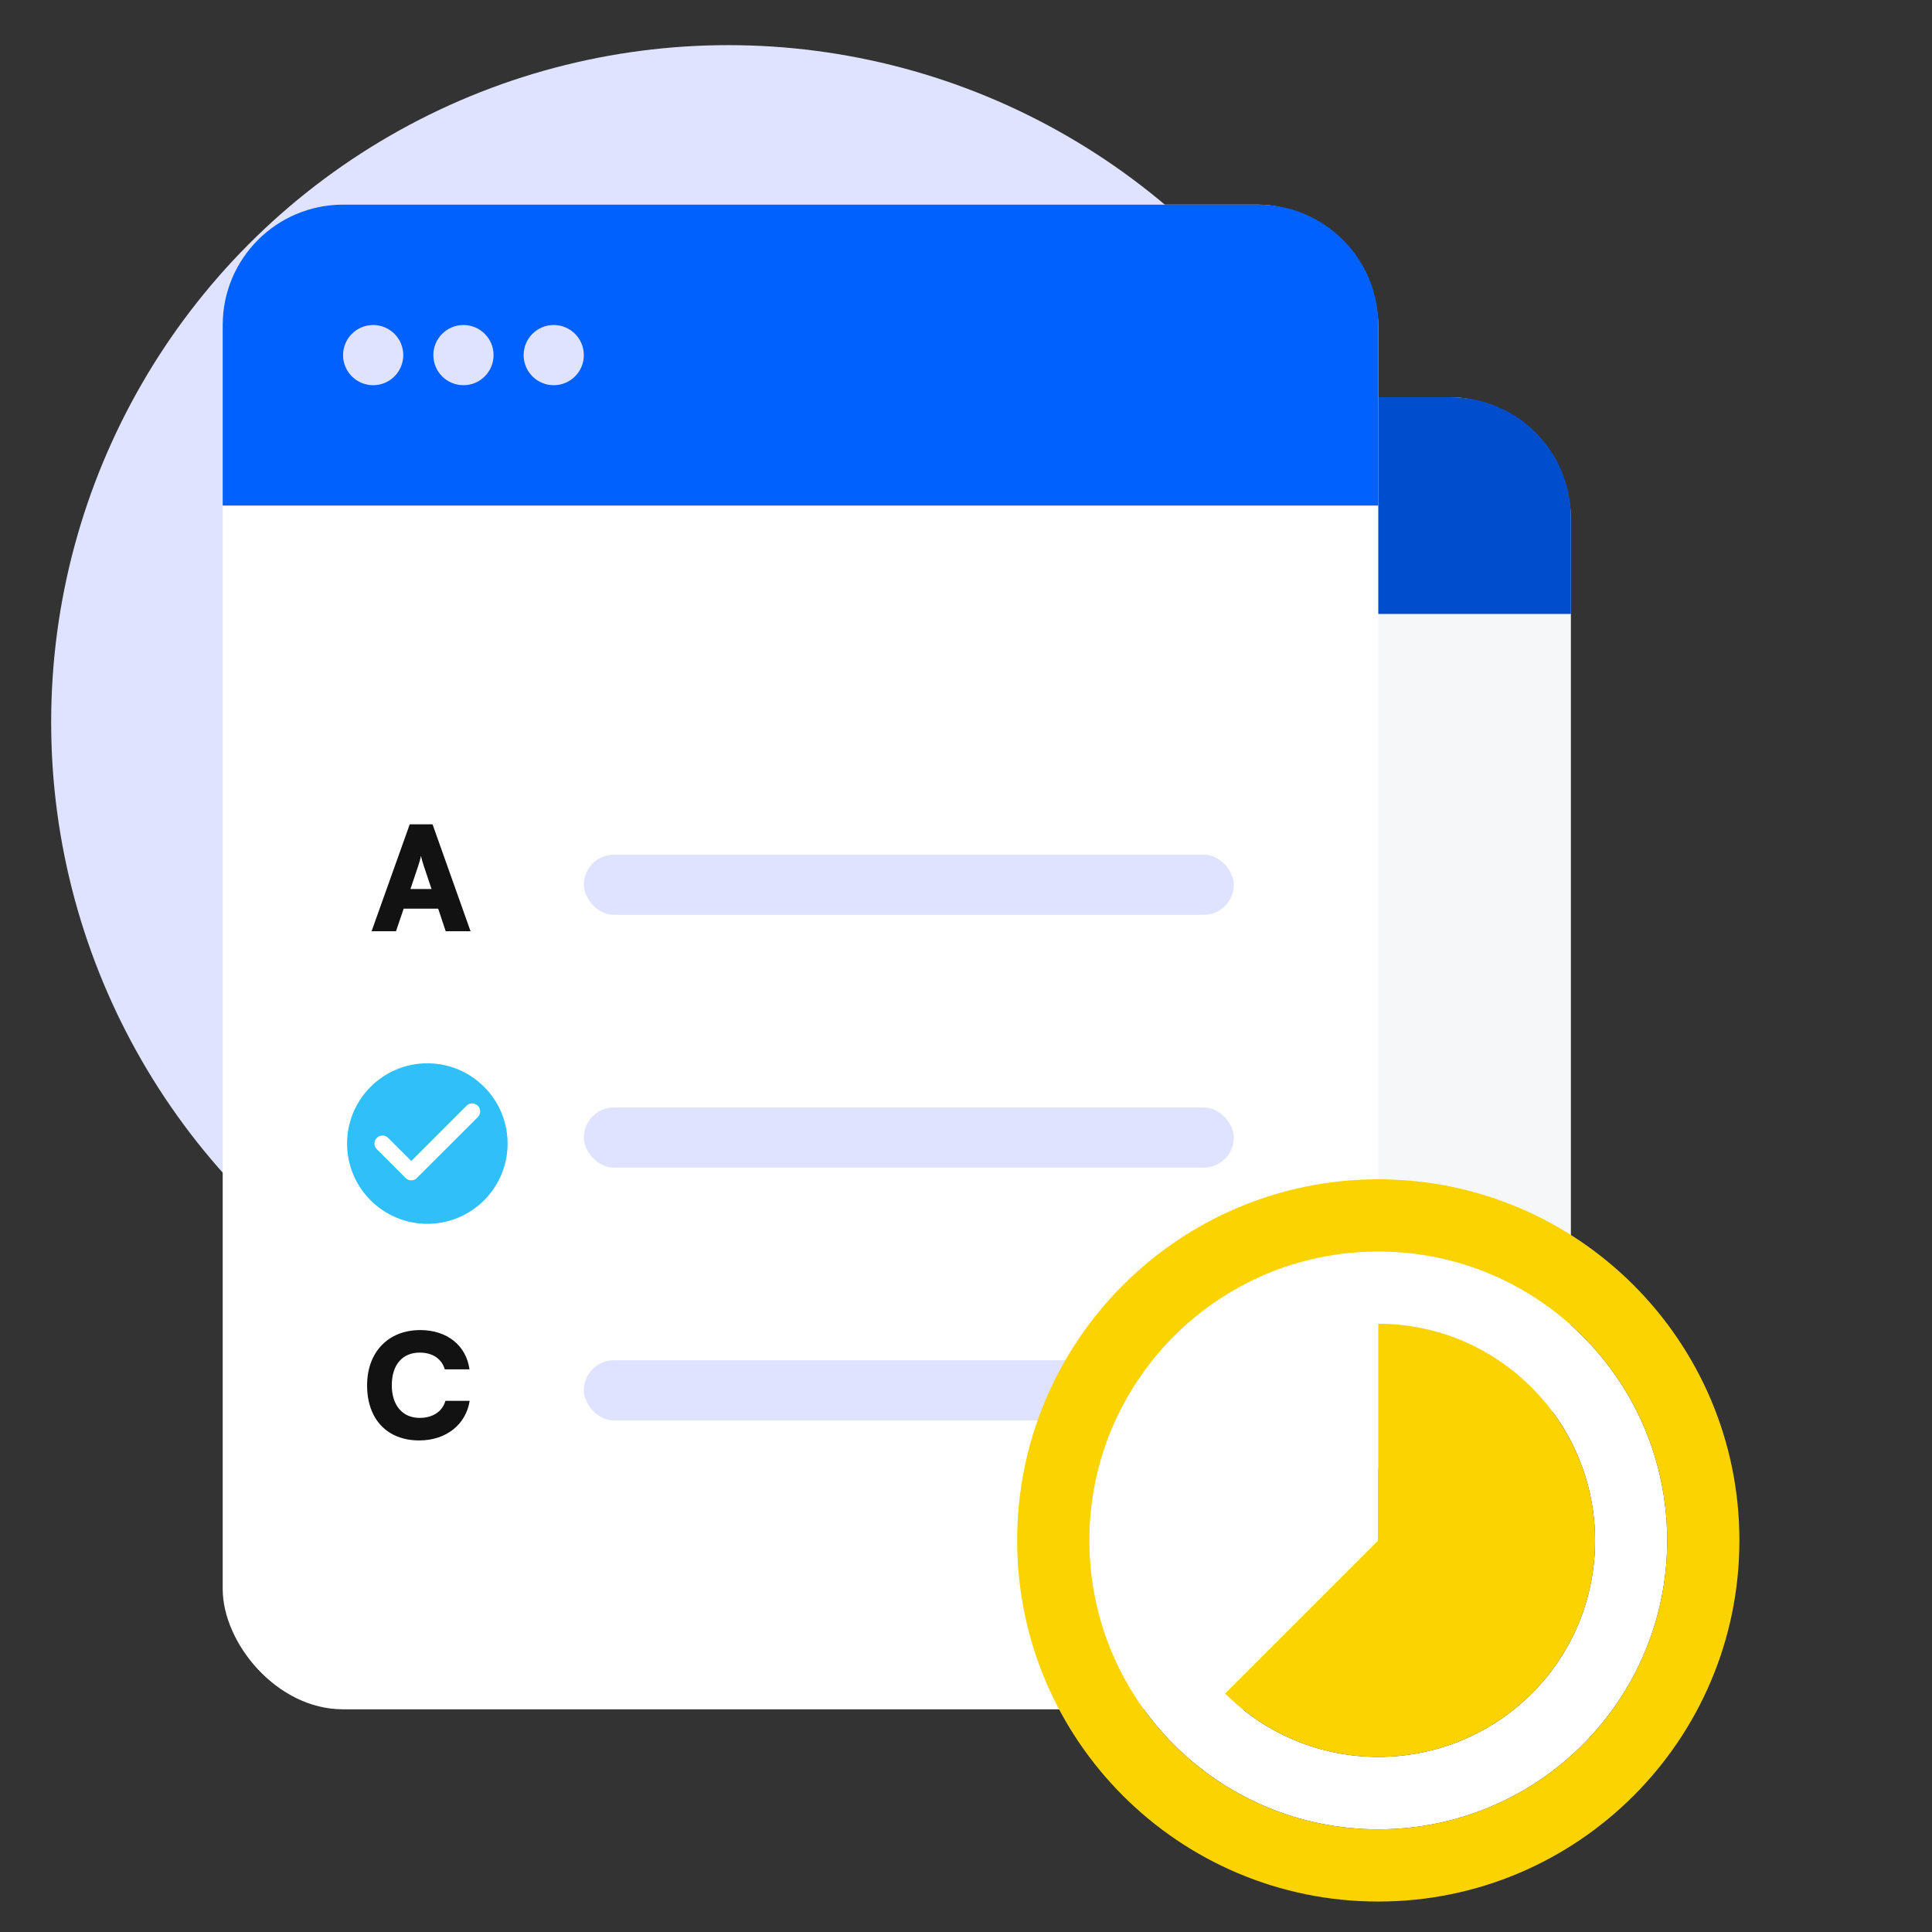
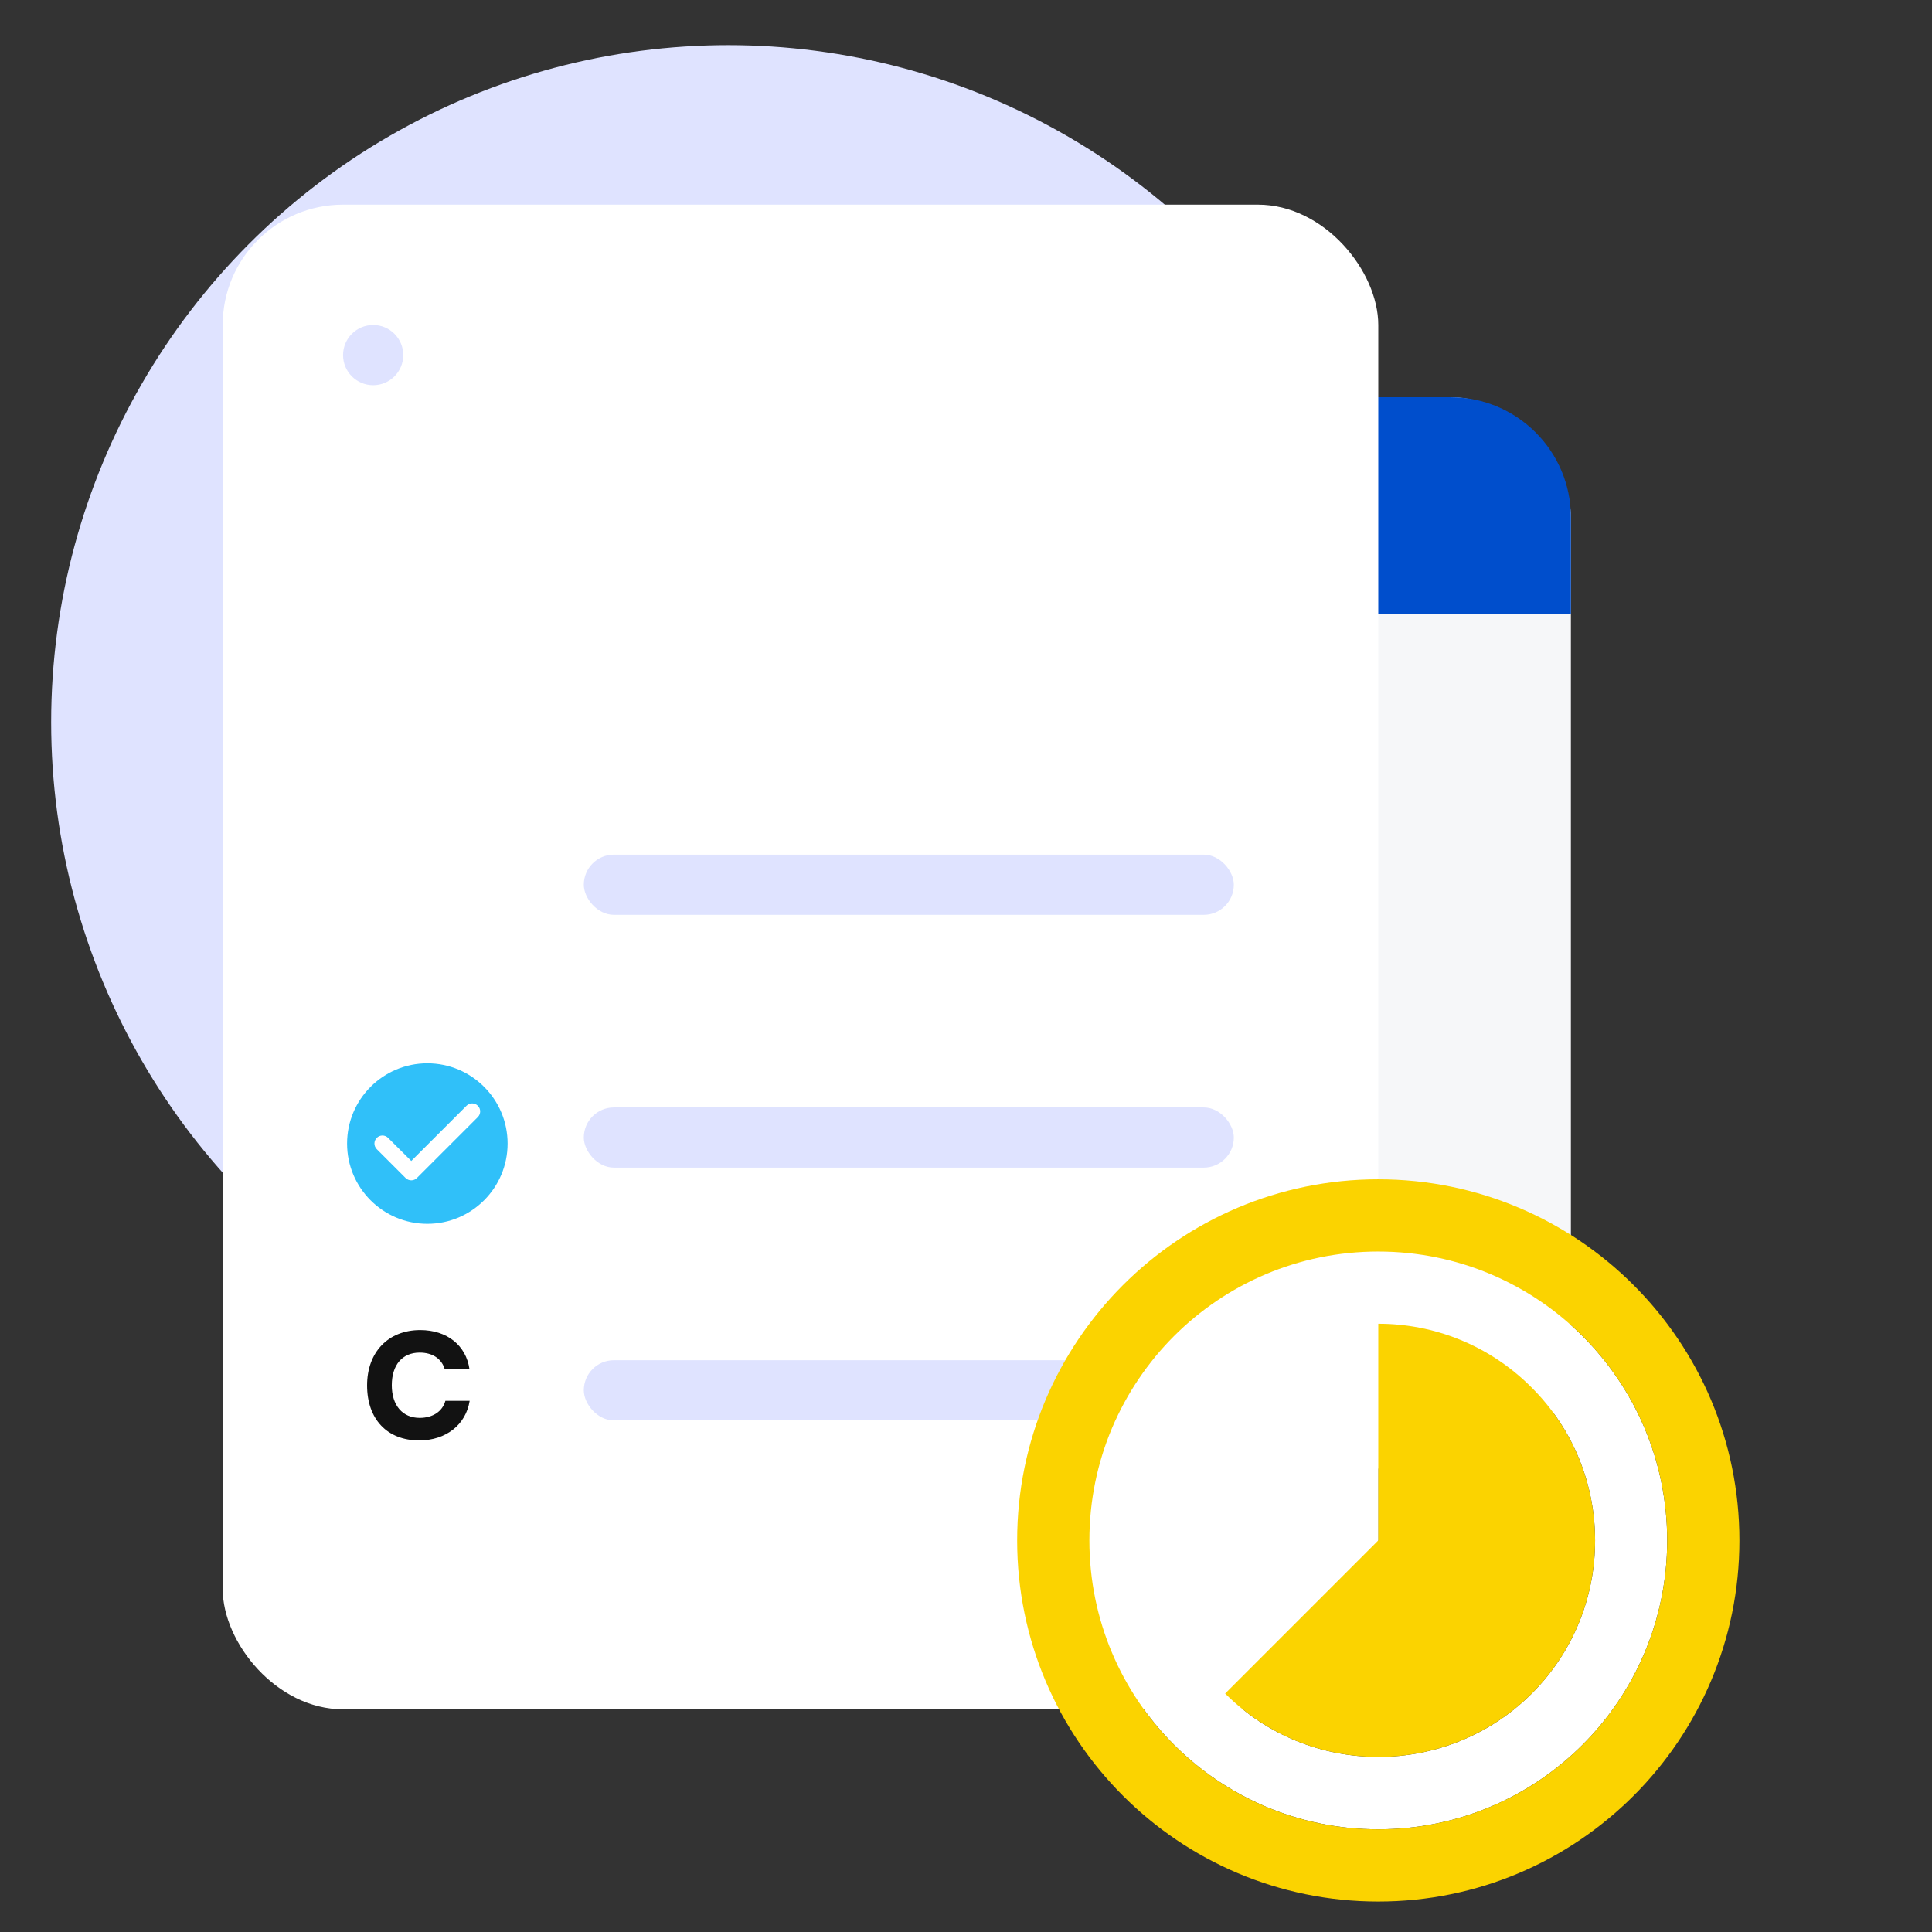
<svg xmlns="http://www.w3.org/2000/svg" width="214" height="214" viewBox="0 0 214 214" fill="none">
  <rect x="0" y="0" width="214" height="214" fill="#333333" stroke="none" />
  <g clip-path="url(#clip0_303_1638)">
    <circle cx="80.667" cy="80" r="75" fill="#DFE3FF" />
    <rect x="83.334" y="44" width="90.667" height="118.667" rx="13.333" fill="#F6F7F9" />
    <path d="M83.334 57.333C83.334 49.969 89.303 44 96.667 44H160.667C168.031 44 174 49.969 174 57.333V68H83.334V57.333Z" fill="#0061FF" />
    <path d="M83.334 57.333C83.334 49.969 89.303 44 96.667 44H160.667C168.031 44 174 49.969 174 57.333V68H83.334V57.333Z" fill="black" fill-opacity="0.2" />
    <circle cx="40.667" cy="40.001" r="3.334" fill="#C5CCFF" />
    <circle cx="50.668" cy="40.001" r="3.334" fill="#C5CCFF" />
    <circle cx="60.669" cy="40.001" r="3.334" fill="#C5CCFF" />
    <rect x="24.667" y="22.667" width="128" height="166.667" rx="13.333" fill="white" />
-     <path d="M24.667 36C24.667 28.637 30.637 22.667 38 22.667H139.334C146.697 22.667 152.667 28.637 152.667 36V56H24.667V36Z" fill="#0061FF" />
    <circle cx="41.334" cy="39.334" r="3.334" fill="#DFE3FF" />
-     <circle cx="51.335" cy="39.334" r="3.334" fill="#DFE3FF" />
-     <circle cx="61.335" cy="39.334" r="3.334" fill="#DFE3FF" />
    <rect x="64.667" y="94.666" width="72" height="6.667" rx="3.333" fill="#DFE3FF" />
    <rect x="64.667" y="122.667" width="72" height="6.667" rx="3.333" fill="#DFE3FF" />
    <rect x="64.667" y="150.667" width="72" height="6.667" rx="3.333" fill="#DFE3FF" />
-     <path d="M43.864 103.147H41.16L45.384 91.307H47.912L52.12 103.147H49.368L48.536 100.651H44.712L43.864 103.147ZM46.312 95.947L45.464 98.475H47.8L46.952 95.947C46.824 95.547 46.68 95.083 46.632 94.795C46.584 95.067 46.456 95.515 46.312 95.947Z" fill="#121212" />
    <path d="M46.438 159.551C42.886 159.551 40.662 157.199 40.662 153.455C40.662 149.759 43.014 147.327 46.55 147.327C49.51 147.327 51.638 149.023 52.006 151.679H49.27C48.918 150.495 47.91 149.823 46.486 149.823C44.566 149.823 43.398 151.183 43.398 153.439C43.398 155.663 44.582 157.055 46.486 157.055C47.942 157.055 49.014 156.335 49.334 155.167H52.022C51.606 157.807 49.398 159.551 46.438 159.551Z" fill="#121212" />
    <path d="M47.335 117.778C42.428 117.778 38.445 121.761 38.445 126.668C38.445 131.575 42.428 135.558 47.335 135.558C52.242 135.558 56.225 131.575 56.225 126.668C56.225 121.761 52.242 117.778 47.335 117.778ZM44.926 130.482L41.735 127.291C41.388 126.944 41.388 126.384 41.735 126.037C42.081 125.69 42.641 125.69 42.988 126.037L45.557 128.597L51.673 122.481C52.02 122.134 52.58 122.134 52.927 122.481C53.274 122.828 53.274 123.388 52.927 123.735L46.179 130.482C45.842 130.829 45.273 130.829 44.926 130.482Z" fill="#30C0F9" />
    <path d="M152.667 138.627C134.987 138.627 120.667 152.947 120.667 170.627C120.667 188.307 134.987 202.627 152.667 202.627C170.347 202.627 184.667 188.307 184.667 170.627C184.667 152.947 170.347 138.627 152.667 138.627ZM169.667 187.587C160.267 196.947 145.067 196.947 135.707 187.587L152.667 170.627V146.627C158.827 146.627 164.947 148.987 169.627 153.667C179.027 163.027 179.027 178.227 169.667 187.587Z" fill="white" />
    <path d="M169.627 153.667C164.947 148.987 158.827 146.627 152.667 146.627V170.627L135.707 187.587C145.067 196.947 160.267 196.947 169.667 187.587C179.027 178.227 179.027 163.027 169.627 153.667ZM152.667 130.627C130.587 130.627 112.667 148.547 112.667 170.627C112.667 192.707 130.587 210.627 152.667 210.627C174.747 210.627 192.667 192.707 192.667 170.627C192.667 148.547 174.747 130.627 152.667 130.627ZM152.667 202.627C134.987 202.627 120.667 188.307 120.667 170.627C120.667 152.947 134.987 138.627 152.667 138.627C170.347 138.627 184.667 152.947 184.667 170.627C184.667 188.307 170.347 202.627 152.667 202.627Z" fill="#FBD300" />
  </g>
  <defs>
    <clipPath id="clip0_303_1638">
      <rect width="213.333" height="213.333" fill="white" transform="translate(0.667)" />
    </clipPath>
  </defs>
</svg>